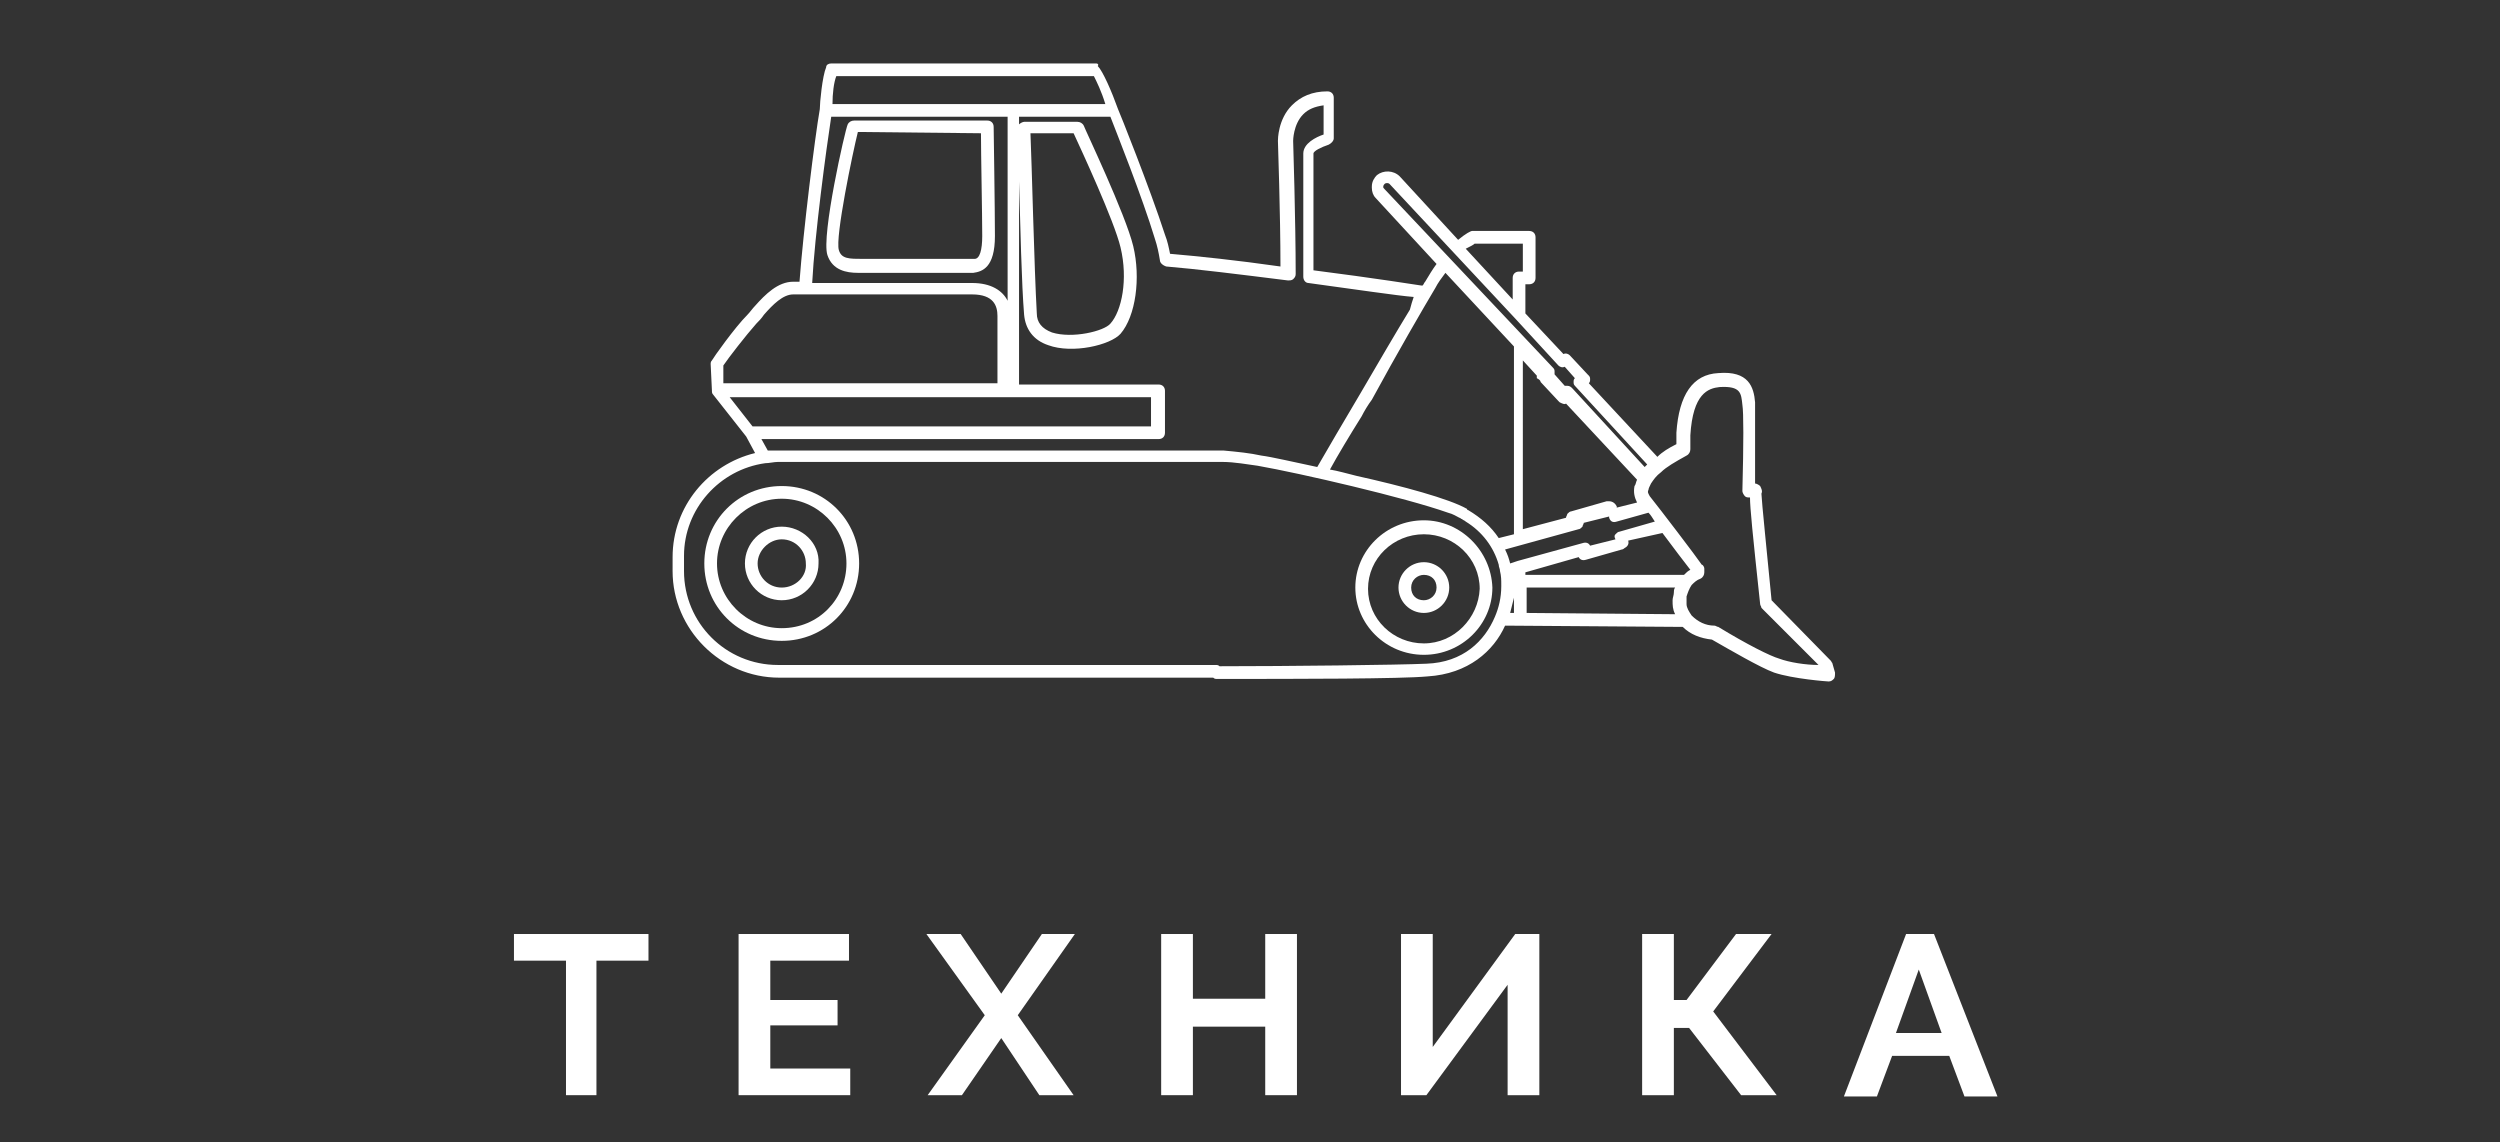
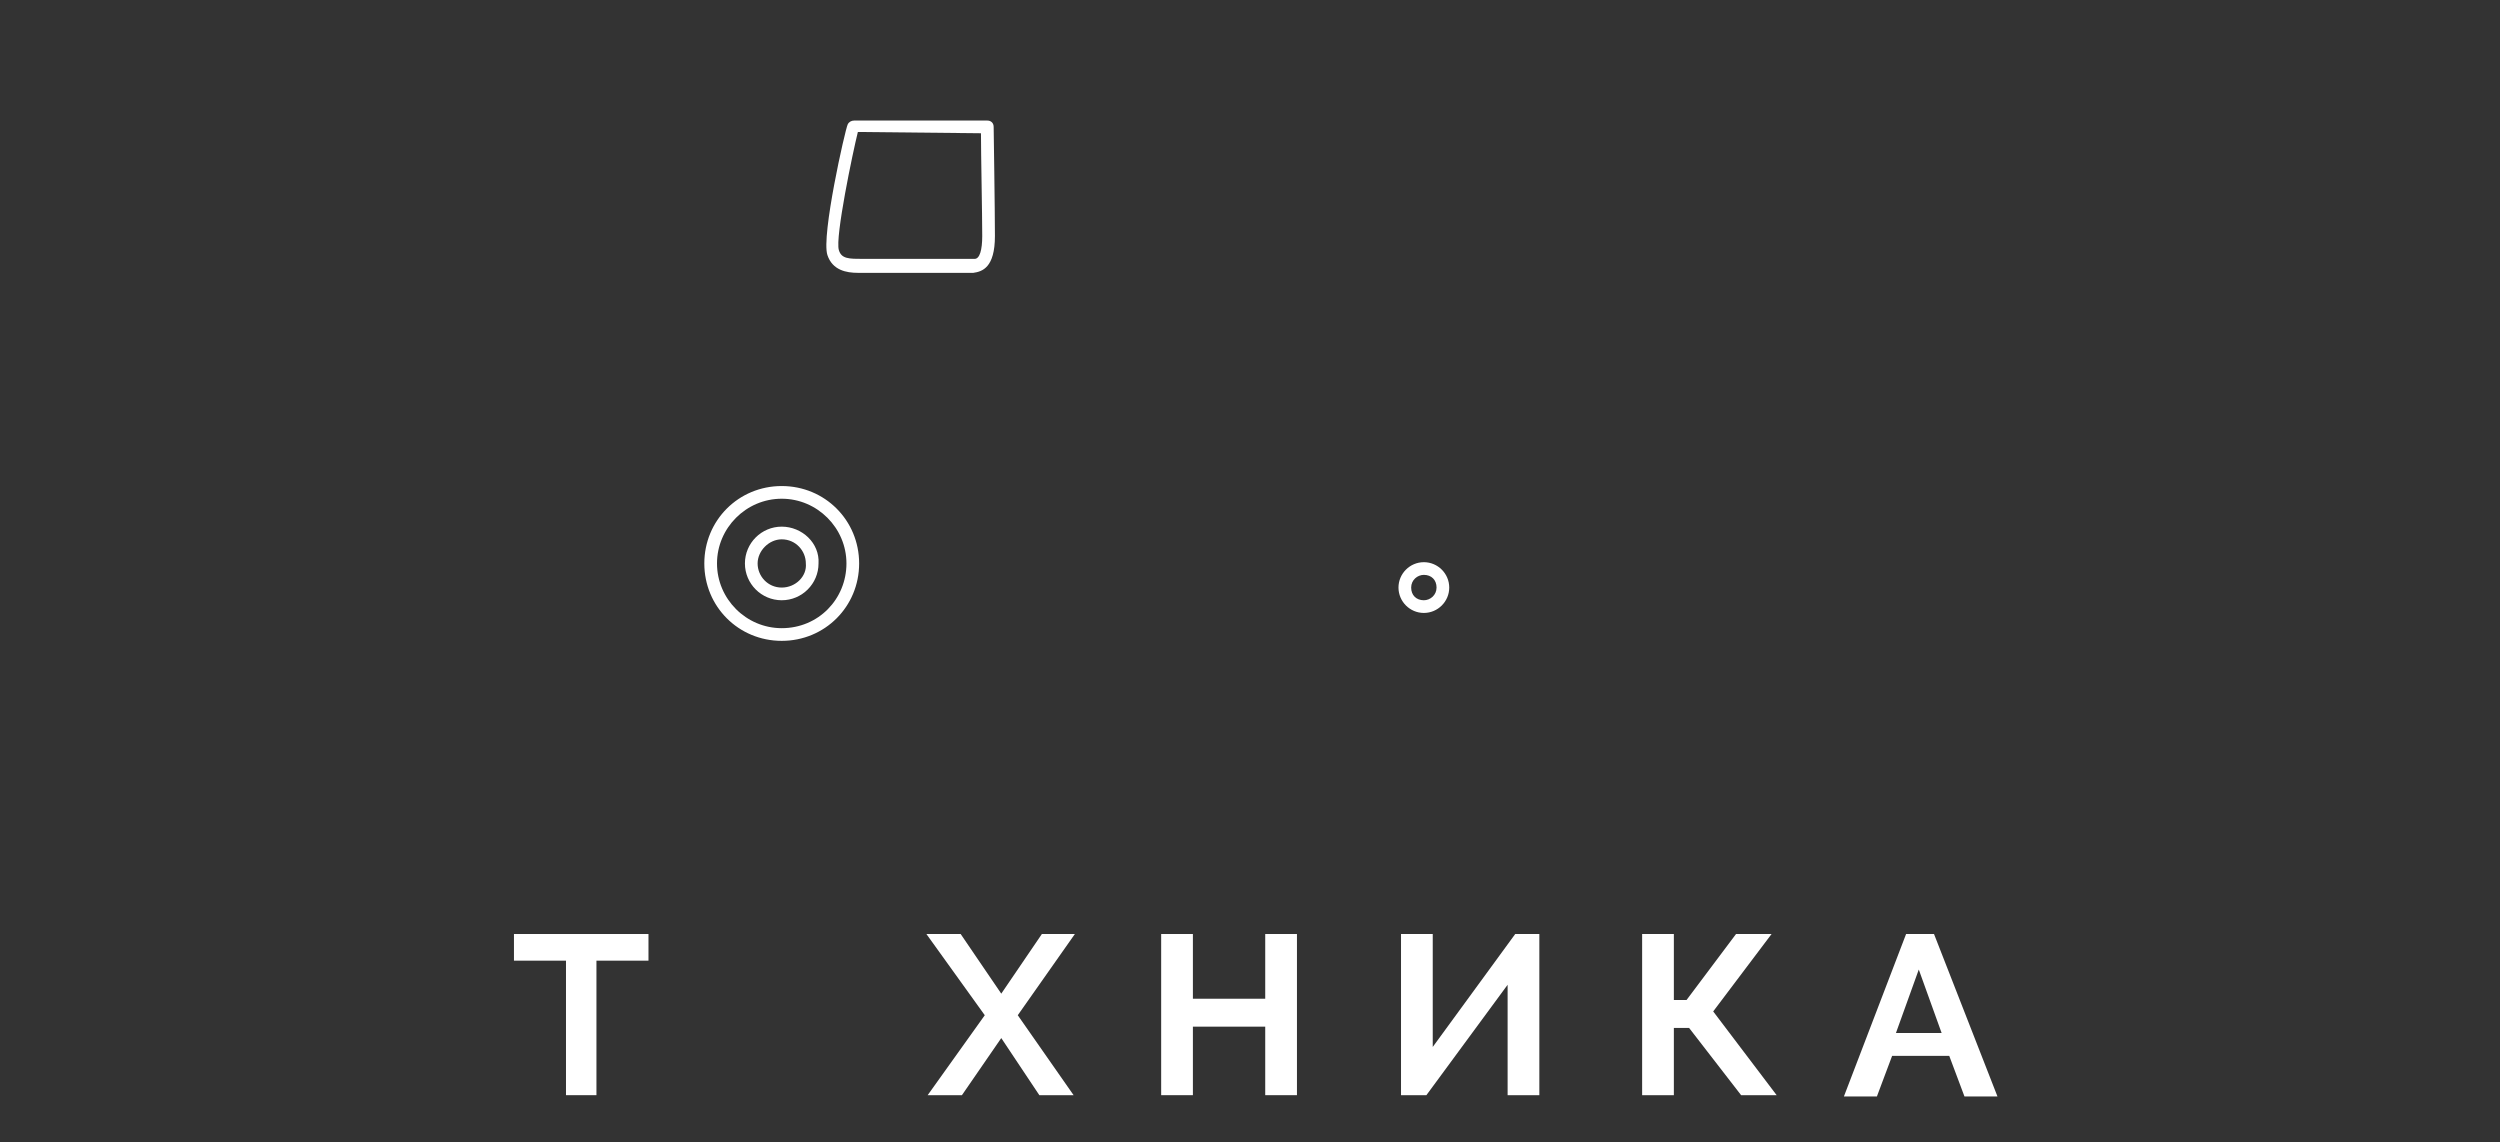
<svg xmlns="http://www.w3.org/2000/svg" version="1.1" id="Layer_1" x="0px" y="0px" viewBox="0 0 197 90" enable-background="new 0 0 197 90" xml:space="preserve">
  <rect x="0" y="0" width="197" height="90" fill="#333333" stroke="none" />
  <g>
-     <path fill="#FFFFFF" d="M144.4,52.3c0-0.1-0.1-0.1-0.1-0.2l-4.7-4.8c-0.3-3.1-0.8-8-0.8-8.4c0.1-0.2,0-0.4-0.1-0.6   c-0.1-0.1-0.3-0.2-0.4-0.2c0-2.6,0-5.7,0-6.4c-0.1-1.2-0.5-2.5-2.9-2.3c-2,0.1-3.1,1.7-3.3,4.7c0,0.3,0,0.5,0,0.9   c-0.6,0.3-1.1,0.6-1.5,1l-5.4-5.8c0.1-0.1,0.1-0.2,0.1-0.3c0-0.1,0-0.2-0.1-0.3c0,0-0.1-0.1-0.1-0.1l-1.4-1.5   c-0.1-0.1-0.3-0.2-0.5-0.1l-3-3.2v-2.3h0.3c0.3,0,0.5-0.2,0.5-0.5v-3.2c0-0.3-0.2-0.5-0.5-0.5h-4.4c0,0-0.1,0-0.1,0   c-0.1,0-0.5,0.2-1.1,0.7l-4.6-5c-0.5-0.5-1.3-0.5-1.8-0.1c-0.2,0.2-0.4,0.5-0.4,0.9c0,0,0,0,0,0.1c0,0.3,0.1,0.6,0.3,0.8l4.8,5.2   c-0.3,0.4-0.6,0.9-0.9,1.4c-0.1,0.1-0.1,0.2-0.2,0.3c0,0,0,0-0.1,0c0,0-3.8-0.6-8.5-1.2v-9.2c0-0.2,0.6-0.5,1.2-0.7   c0.2-0.1,0.4-0.3,0.4-0.5V7.7c0-0.3-0.2-0.5-0.5-0.5c-1.2,0-2.1,0.4-2.8,1.1c-1.1,1.1-1.1,2.7-1.1,2.8c0,0.1,0.2,5.8,0.2,9.9   c-3.5-0.5-6.4-0.8-8.7-1c-0.1-0.5-0.2-1-0.4-1.5c-1.2-3.7-3.6-9.7-3.7-9.9c-0.5-1.4-1.2-3-1.6-3.4C86.6,5.1,86.5,5,86.4,5H65.5   c-0.2,0-0.4,0.1-0.4,0.3c-0.3,0.7-0.5,2.8-0.5,3.3c-0.4,2.3-1.3,9.6-1.6,13.6h-0.5c-1.2,0-2.2,1-3,1.9c-0.2,0.2-0.4,0.5-0.6,0.7   c-1,1-2.7,3.4-2.8,3.6c-0.1,0.1-0.1,0.2-0.1,0.3l0.1,2.1c0,0,0,0,0,0c0,0.1,0,0.2,0.1,0.3l2.6,3.3l0.7,1.3   c-3.7,0.9-6.5,4.2-6.5,8.2V45c0,4.6,3.8,8.4,8.4,8.4h34.2c0.1,0.1,0.2,0.1,0.3,0.1c6.4,0,14.5,0,16.6-0.2c3.2-0.2,5.2-2,6.1-4   l14,0.1c0.6,0.6,1.4,0.9,2.3,1c1.4,0.8,3.8,2.2,4.9,2.6c1.5,0.5,4.2,0.7,4.3,0.7c0,0,0,0,0,0c0.2,0,0.3-0.1,0.4-0.2   c0.1-0.1,0.1-0.3,0.1-0.5L144.4,52.3z M116.2,19.2h3.8v2.2h-0.3c-0.3,0-0.5,0.2-0.5,0.5v1.7l-3.7-4   C115.9,19.4,116.1,19.3,116.2,19.2z M109.1,14.9c-0.1-0.1-0.1-0.1-0.1-0.2c0,0,0,0,0,0c0,0,0-0.1,0.1-0.2c0.1-0.1,0.3-0.1,0.4,0   l9.9,10.6c0,0,0,0,0,0l3.4,3.7c0.1,0.1,0.3,0.2,0.5,0.1l0.8,0.9c-0.1,0.1-0.1,0.2-0.1,0.3c0,0,0,0,0,0c0,0.1,0,0.2,0.1,0.3l5.7,6.2   c-0.1,0.1-0.1,0.1-0.2,0.2l-5.7-6.2c-0.1-0.1-0.2-0.2-0.4-0.2c-0.1,0-0.1,0-0.2,0l-0.8-0.9c0,0,0-0.1,0-0.2c0,0,0,0,0,0   c0-0.1,0-0.2-0.1-0.3L109.1,14.9z M121.4,30.1l1.4,1.5c0,0,0.1,0.1,0.1,0.1c0.2,0.1,0.4,0.2,0.5,0.1l5.6,6   c-0.1,0.2-0.1,0.4-0.2,0.5c-0.1,0.5,0,0.9,0.2,1.3l-1.6,0.4l0-0.1c-0.1-0.2-0.3-0.4-0.6-0.4c0,0-0.1,0-0.2,0l-2.8,0.8   c-0.1,0-0.2,0.1-0.3,0.2c0,0.1-0.1,0.2-0.1,0.3l-3.4,0.9V28.4l1.1,1.2c0,0,0,0.1,0,0.2c0,0,0,0,0,0C121.3,29.9,121.4,30,121.4,30.1   z M113.1,22.7c0.2-0.4,0.5-0.8,0.8-1.2l5.4,5.8v14.8l-1.2,0.3c-0.6-0.9-1.4-1.6-2.4-2.2v0c0,0,0,0,0,0v0c0,0,0,0,0,0   c0,0-0.1,0-0.1-0.1c-1.4-0.8-5.1-1.8-8.7-2.6c-0.8-0.2-1.5-0.4-2.1-0.5c0.6-1.1,1.5-2.6,2.5-4.2c0,0,0,0,0,0   c0.2-0.4,0.5-0.9,0.8-1.3C110,28,112.2,24.2,113.1,22.7z M91,18.8c0.2,0.6,0.3,1.1,0.4,1.7c0,0.2,0.2,0.4,0.5,0.5   c2.4,0.2,5.6,0.6,9.6,1.1c0.1,0,0.3,0,0.4-0.1c0.1-0.1,0.2-0.2,0.2-0.4c0-4.2-0.2-10.5-0.2-10.5c0,0,0-1.3,0.8-2.1   c0.4-0.4,0.9-0.6,1.6-0.7v2.3c-0.6,0.2-1.6,0.7-1.6,1.5v9.7c0,0.3,0.2,0.5,0.4,0.5c3.7,0.5,7,1,8.3,1.1c-0.1,0.3-0.2,0.6-0.3,1   c-1.1,1.8-2.5,4.2-3.9,6.6c-1.3,2.2-2.6,4.4-3.4,5.8c-1.9-0.4-3.6-0.8-4.4-0.9c-0.9-0.2-1.9-0.3-3-0.4c0,0,0,0-0.1,0l-0.3,0   c0,0-0.1,0-0.1,0c0,0-0.1,0-0.1,0H61.3c-0.3,0-0.6,0-0.8,0L60,34.6h31.3c0.3,0,0.5-0.2,0.5-0.5v-3.3c0-0.3-0.2-0.5-0.5-0.5H80.3   v-16c0.1,3.4,0.2,8.1,0.4,10.5c0.1,1.1,0.7,2,1.9,2.4c1.9,0.7,4.9,0,5.7-0.9c1.2-1.4,1.6-4.4,1-6.9c-0.6-2.5-3.8-9.2-3.9-9.5   c-0.1-0.2-0.3-0.3-0.5-0.3h-4.2c-0.1,0-0.3,0.1-0.4,0.2c0,0,0,0,0,0V9.2h7.2C88,10.5,90,15.5,91,18.8z M81.2,10.5h3.4   c0.6,1.3,3.2,6.9,3.7,9c0.6,2.5,0.1,5-0.8,6c-0.5,0.6-3,1.2-4.6,0.7c-0.8-0.3-1.2-0.8-1.2-1.5C81.5,21.2,81.3,12.7,81.2,10.5z    M65.9,6h20.3c0.2,0.4,0.6,1.2,0.9,2.2H65.6C65.6,7.4,65.7,6.5,65.9,6z M65.5,9.2h13.9v14.5c-0.4-0.8-1.3-1.4-2.8-1.4H64   C64.2,18.5,65.1,11.8,65.5,9.2z M57,28.8c0.4-0.6,1.8-2.4,2.6-3.3c0.2-0.2,0.4-0.4,0.6-0.7c0.7-0.8,1.5-1.6,2.3-1.6h14.1   c1.7,0,2,0.9,2,1.7v5.3H57L57,28.8z M59.3,33.6l-1.8-2.3h33.2v2.3H59.3z M117.8,48.6C117.8,48.6,117.8,48.6,117.8,48.6   c-0.8,1.9-2.5,3.6-5.4,3.7c-2.2,0.1-11,0.2-16.3,0.2c-0.1-0.1-0.2-0.1-0.3-0.1H61.3c-4.1,0-7.4-3.3-7.4-7.4v-1.2   c0-3.7,2.8-6.8,6.4-7.3c0,0,0,0,0,0c0.3,0,0.7-0.1,1-0.1h34.5c0,0,0.1,0,0.1,0c0,0,0.1,0,0.1,0l0.3,0c0,0,0,0,0,0   c1,0,2,0.2,2.8,0.3c3.4,0.6,11.6,2.5,15,3.7c0.4,0.1,0.7,0.3,0.9,0.4c0.1,0,0.1,0.1,0.2,0.1c0,0,0,0,0,0c0.1,0.1,0.2,0.1,0.3,0.2   c1.3,0.8,2.2,2,2.6,3.4c0,0.2,0.1,0.3,0.1,0.5c0,0,0,0,0,0c0.1,0.4,0.1,0.7,0.1,1.1c0,0,0,0,0,0c0,0,0,0.1,0,0.1   C118.3,47.1,118.1,47.9,117.8,48.6z M119.2,48.3H119c0.1-0.4,0.2-0.8,0.3-1.2V48.3z M119.6,44.2l-0.6,0.2c-0.1-0.4-0.2-0.7-0.4-1.1   l5.8-1.6c0.1,0,0.2-0.1,0.3-0.2c0-0.1,0.1-0.2,0.1-0.3l2-0.5l0,0.1c0.1,0.3,0.3,0.4,0.6,0.3l2.5-0.7c0.2,0.2,0.3,0.4,0.5,0.7   l-2.8,0.8c-0.1,0-0.2,0.1-0.3,0.2c-0.1,0.1-0.1,0.2,0,0.4l-2,0.5c-0.1-0.2-0.3-0.3-0.6-0.2L119.6,44.2   C119.6,44.2,119.6,44.2,119.6,44.2z M132,48.4l-11.7-0.1v-2H132c-0.1,0.1-0.1,0.3-0.1,0.4c0,0.2-0.1,0.4-0.1,0.6c0,0,0,0,0,0   c0,0,0,0,0,0c0,0,0,0,0,0c0,0,0,0,0,0s0,0,0,0c0,0,0,0,0,0c0,0,0,0,0,0c0,0,0,0,0,0C131.8,47.7,131.8,48,132,48.4z M120.2,45.3   v-0.2l4.2-1.2c0.1,0.2,0.3,0.3,0.6,0.2l2.8-0.8c0,0,0.1,0,0.2-0.1c0.2-0.1,0.4-0.3,0.3-0.6L131,42c0.9,1.2,1.8,2.4,2.2,2.9   c-0.2,0.1-0.3,0.2-0.5,0.4H120.2z M140.2,51.9c-0.7-0.2-2.5-1.1-4.8-2.5c-0.1,0-0.2-0.1-0.3-0.1c-0.7,0-1.3-0.3-1.8-0.8   c0,0,0,0,0,0c-0.2-0.3-0.4-0.6-0.4-0.9c0-0.1,0-0.2,0-0.3c0,0,0,0,0,0c0,0,0,0,0,0v0c0,0,0,0,0,0c0,0,0,0,0,0c0,0,0,0,0,0   c0,0,0,0,0,0c0,0,0,0,0,0c0,0,0,0,0,0c0-0.1,0-0.2,0-0.3c0.1-0.3,0.2-0.6,0.4-0.9c0,0,0,0,0,0c0.2-0.2,0.4-0.4,0.7-0.5   c0.2-0.1,0.3-0.3,0.3-0.5l0-0.3c0-0.1-0.1-0.3-0.2-0.3c-0.4-0.6-3.3-4.4-4.1-5.4c-0.1-0.2-0.2-0.3-0.1-0.5c0-0.1,0.1-0.3,0.2-0.5   c0,0,0,0,0,0c0.2-0.3,0.4-0.6,0.8-0.9c0,0,0,0,0,0c0.4-0.4,1.1-0.8,2-1.3c0.2-0.1,0.3-0.3,0.3-0.5c0-0.4,0-0.8,0-1.1   c0.2-3.3,1.4-3.7,2.3-3.8c1.7-0.1,1.7,0.5,1.8,1.4c0.1,0.6,0.1,3,0,6.8c0,0.1,0.1,0.3,0.2,0.4c0.1,0.1,0.2,0.1,0.4,0.1   c0,0.8,0.2,2.8,0.8,8.4c0,0.1,0.1,0.2,0.1,0.3l4.5,4.5C142.3,52.4,141,52.2,140.2,51.9z" />
    <path fill="#FFFFFF" d="M78.4,18.6c0-2-0.1-8.6-0.1-8.6c0-0.3-0.2-0.5-0.5-0.5L67.3,9.5c-0.2,0-0.4,0.1-0.5,0.3   c-0.2,0.4-2.1,8.8-1.6,10.3c0.4,1.2,1.5,1.4,2.4,1.4c0.2,0,0.3,0,0.4,0c0.1,0,0.3,0,0.4,0h8.3C77.4,21.4,78.4,21.1,78.4,18.6z    M68,20.4c-1.1,0-1.7,0-1.9-0.7c-0.3-1,1.1-7.7,1.5-9.3l9.7,0.1c0,1.6,0.1,6.4,0.1,8.1c0,1.1-0.2,1.8-0.6,1.8h-8.3   C68.3,20.4,68.2,20.4,68,20.4z" />
    <path fill="#FFFFFF" d="M61.6,41.5c-1.6,0-2.9,1.3-2.9,2.9c0,1.6,1.3,2.9,2.9,2.9s2.9-1.3,2.9-2.9C64.6,42.8,63.2,41.5,61.6,41.5z    M61.6,46.3c-1.1,0-1.9-0.9-1.9-1.9c0-1,0.9-1.9,1.9-1.9c1.1,0,1.9,0.9,1.9,1.9C63.6,45.4,62.7,46.3,61.6,46.3z" />
    <path fill="#FFFFFF" d="M61.6,38.3c-3.4,0-6.1,2.7-6.1,6.1s2.7,6.1,6.1,6.1c3.4,0,6.1-2.7,6.1-6.1S65,38.3,61.6,38.3z M61.6,49.5   c-2.8,0-5.1-2.3-5.1-5.1s2.3-5.1,5.1-5.1c2.8,0,5.1,2.3,5.1,5.1S64.5,49.5,61.6,49.5z" />
-     <path fill="#FFFFFF" d="M112.2,44.3c-1.1,0-2,0.9-2,2s0.9,2,2,2c1.1,0,2-0.9,2-2S113.3,44.3,112.2,44.3z M112.2,47.3   c-0.6,0-1-0.4-1-1s0.5-1,1-1c0.6,0,1,0.4,1,1S112.7,47.3,112.2,47.3z" />
-     <path fill="#FFFFFF" d="M112.2,41c-3,0-5.4,2.4-5.4,5.3c0,2.9,2.4,5.3,5.4,5.3c3,0,5.4-2.4,5.4-5.3C117.5,43.4,115.1,41,112.2,41z    M112.2,50.7c-2.4,0-4.4-1.9-4.4-4.3c0-2.4,2-4.3,4.4-4.3c2.4,0,4.4,1.9,4.4,4.3C116.5,48.7,114.6,50.7,112.2,50.7z" />
+     <path fill="#FFFFFF" d="M112.2,44.3c-1.1,0-2,0.9-2,2s0.9,2,2,2c1.1,0,2-0.9,2-2S113.3,44.3,112.2,44.3z M112.2,47.3   c-0.6,0-1-0.4-1-1s0.5-1,1-1c0.6,0,1,0.4,1,1S112.7,47.3,112.2,47.3" />
    <polygon fill="#FFFFFF" points="40.5,75.7 44.6,75.7 44.6,86.3 47,86.3 47,75.7 51.1,75.7 51.1,73.6 40.5,73.6  " />
-     <polygon fill="#FFFFFF" points="60.7,80.8 66,80.8 66,78.8 60.7,78.8 60.7,75.7 66.9,75.7 66.9,73.6 58.2,73.6 58.2,86.3 67,86.3    67,84.2 60.7,84.2  " />
    <polygon fill="#FFFFFF" points="82.1,73.6 78.9,78.3 75.7,73.6 73,73.6 77.6,80 73.1,86.3 75.8,86.3 78.9,81.8 81.9,86.3    84.6,86.3 80.2,80 84.7,73.6  " />
    <polygon fill="#FFFFFF" points="99.7,78.7 94,78.7 94,73.6 91.5,73.6 91.5,86.3 94,86.3 94,80.9 99.7,80.9 99.7,86.3 102.2,86.3    102.2,73.6 99.7,73.6  " />
    <polygon fill="#FFFFFF" points="112.9,82.5 112.9,73.6 110.4,73.6 110.4,86.3 112.4,86.3 118.8,77.6 118.8,86.3 121.3,86.3    121.3,73.6 119.4,73.6  " />
    <polygon fill="#FFFFFF" points="139.6,73.6 136.8,73.6 132.9,78.8 131.9,78.8 131.9,73.6 129.4,73.6 129.4,86.3 131.9,86.3    131.9,81 133.1,81 137.2,86.3 140,86.3 135,79.7  " />
    <path fill="#FFFFFF" d="M152.4,73.6h-2.2l-4.9,12.8h2.6l1.2-3.2h4.5l1.2,3.2h2.6L152.4,73.6z M149.4,81.4l1.8-5l1.8,5H149.4z" />
  </g>
</svg>